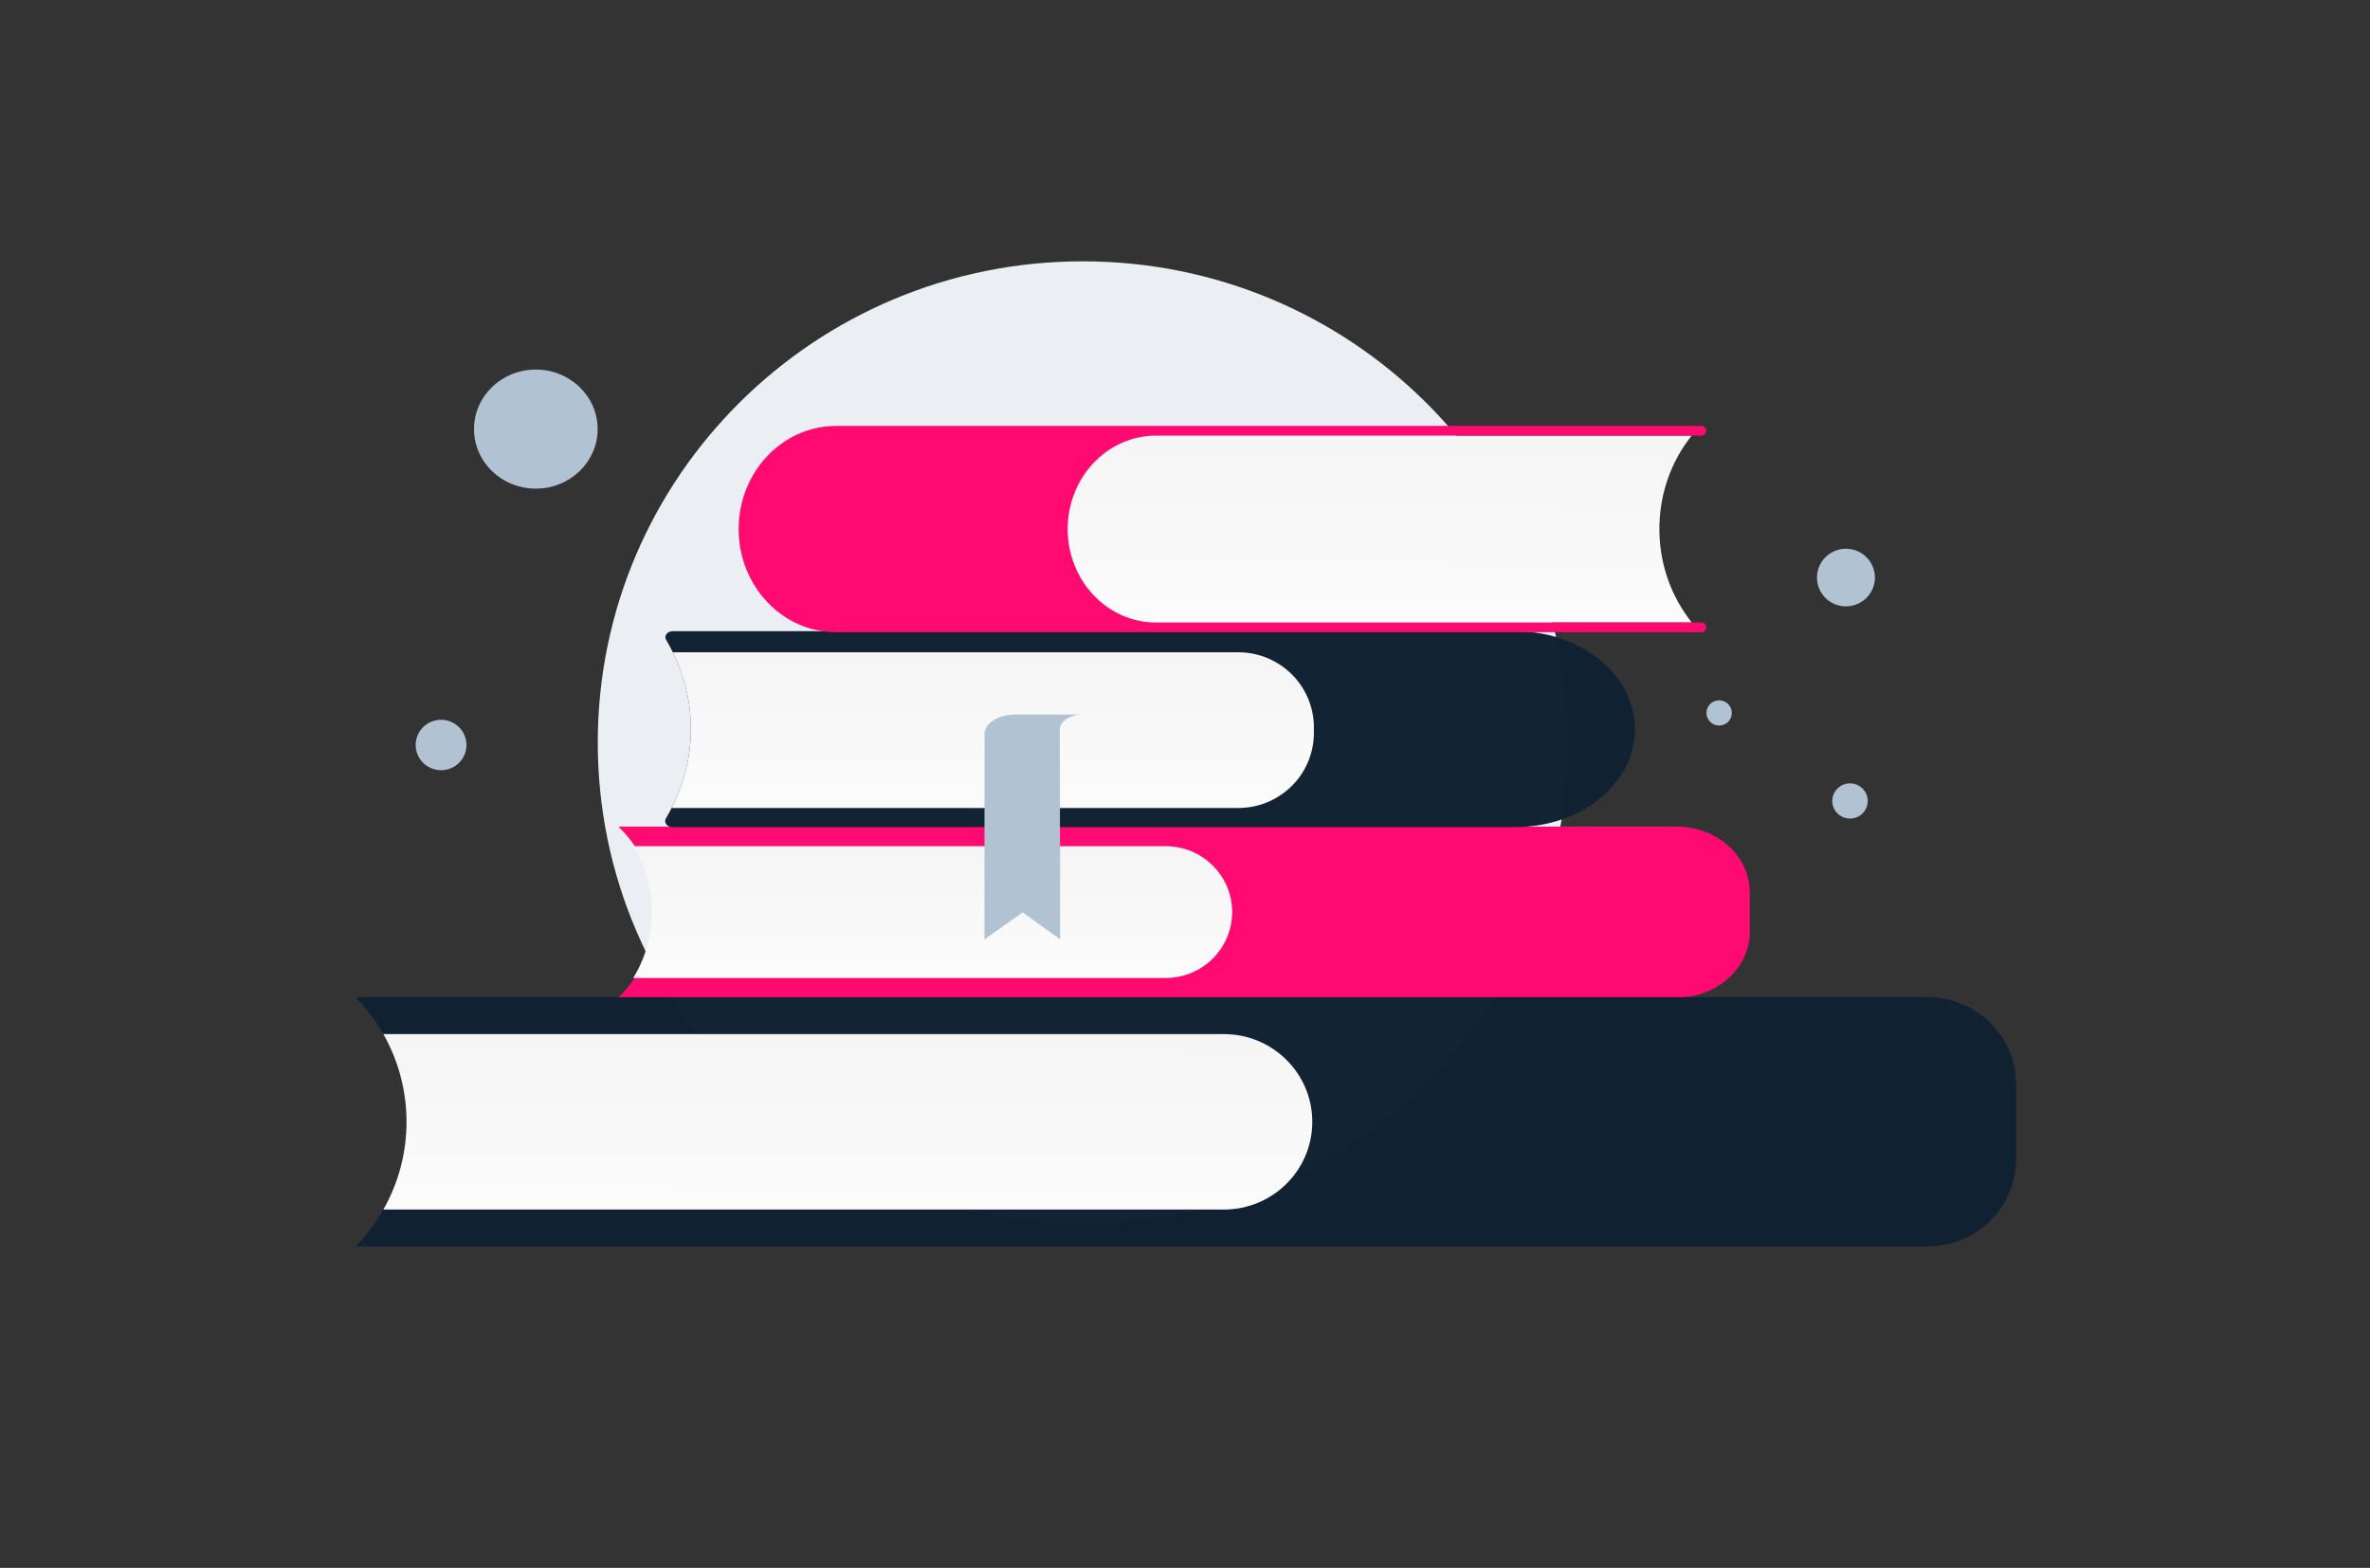
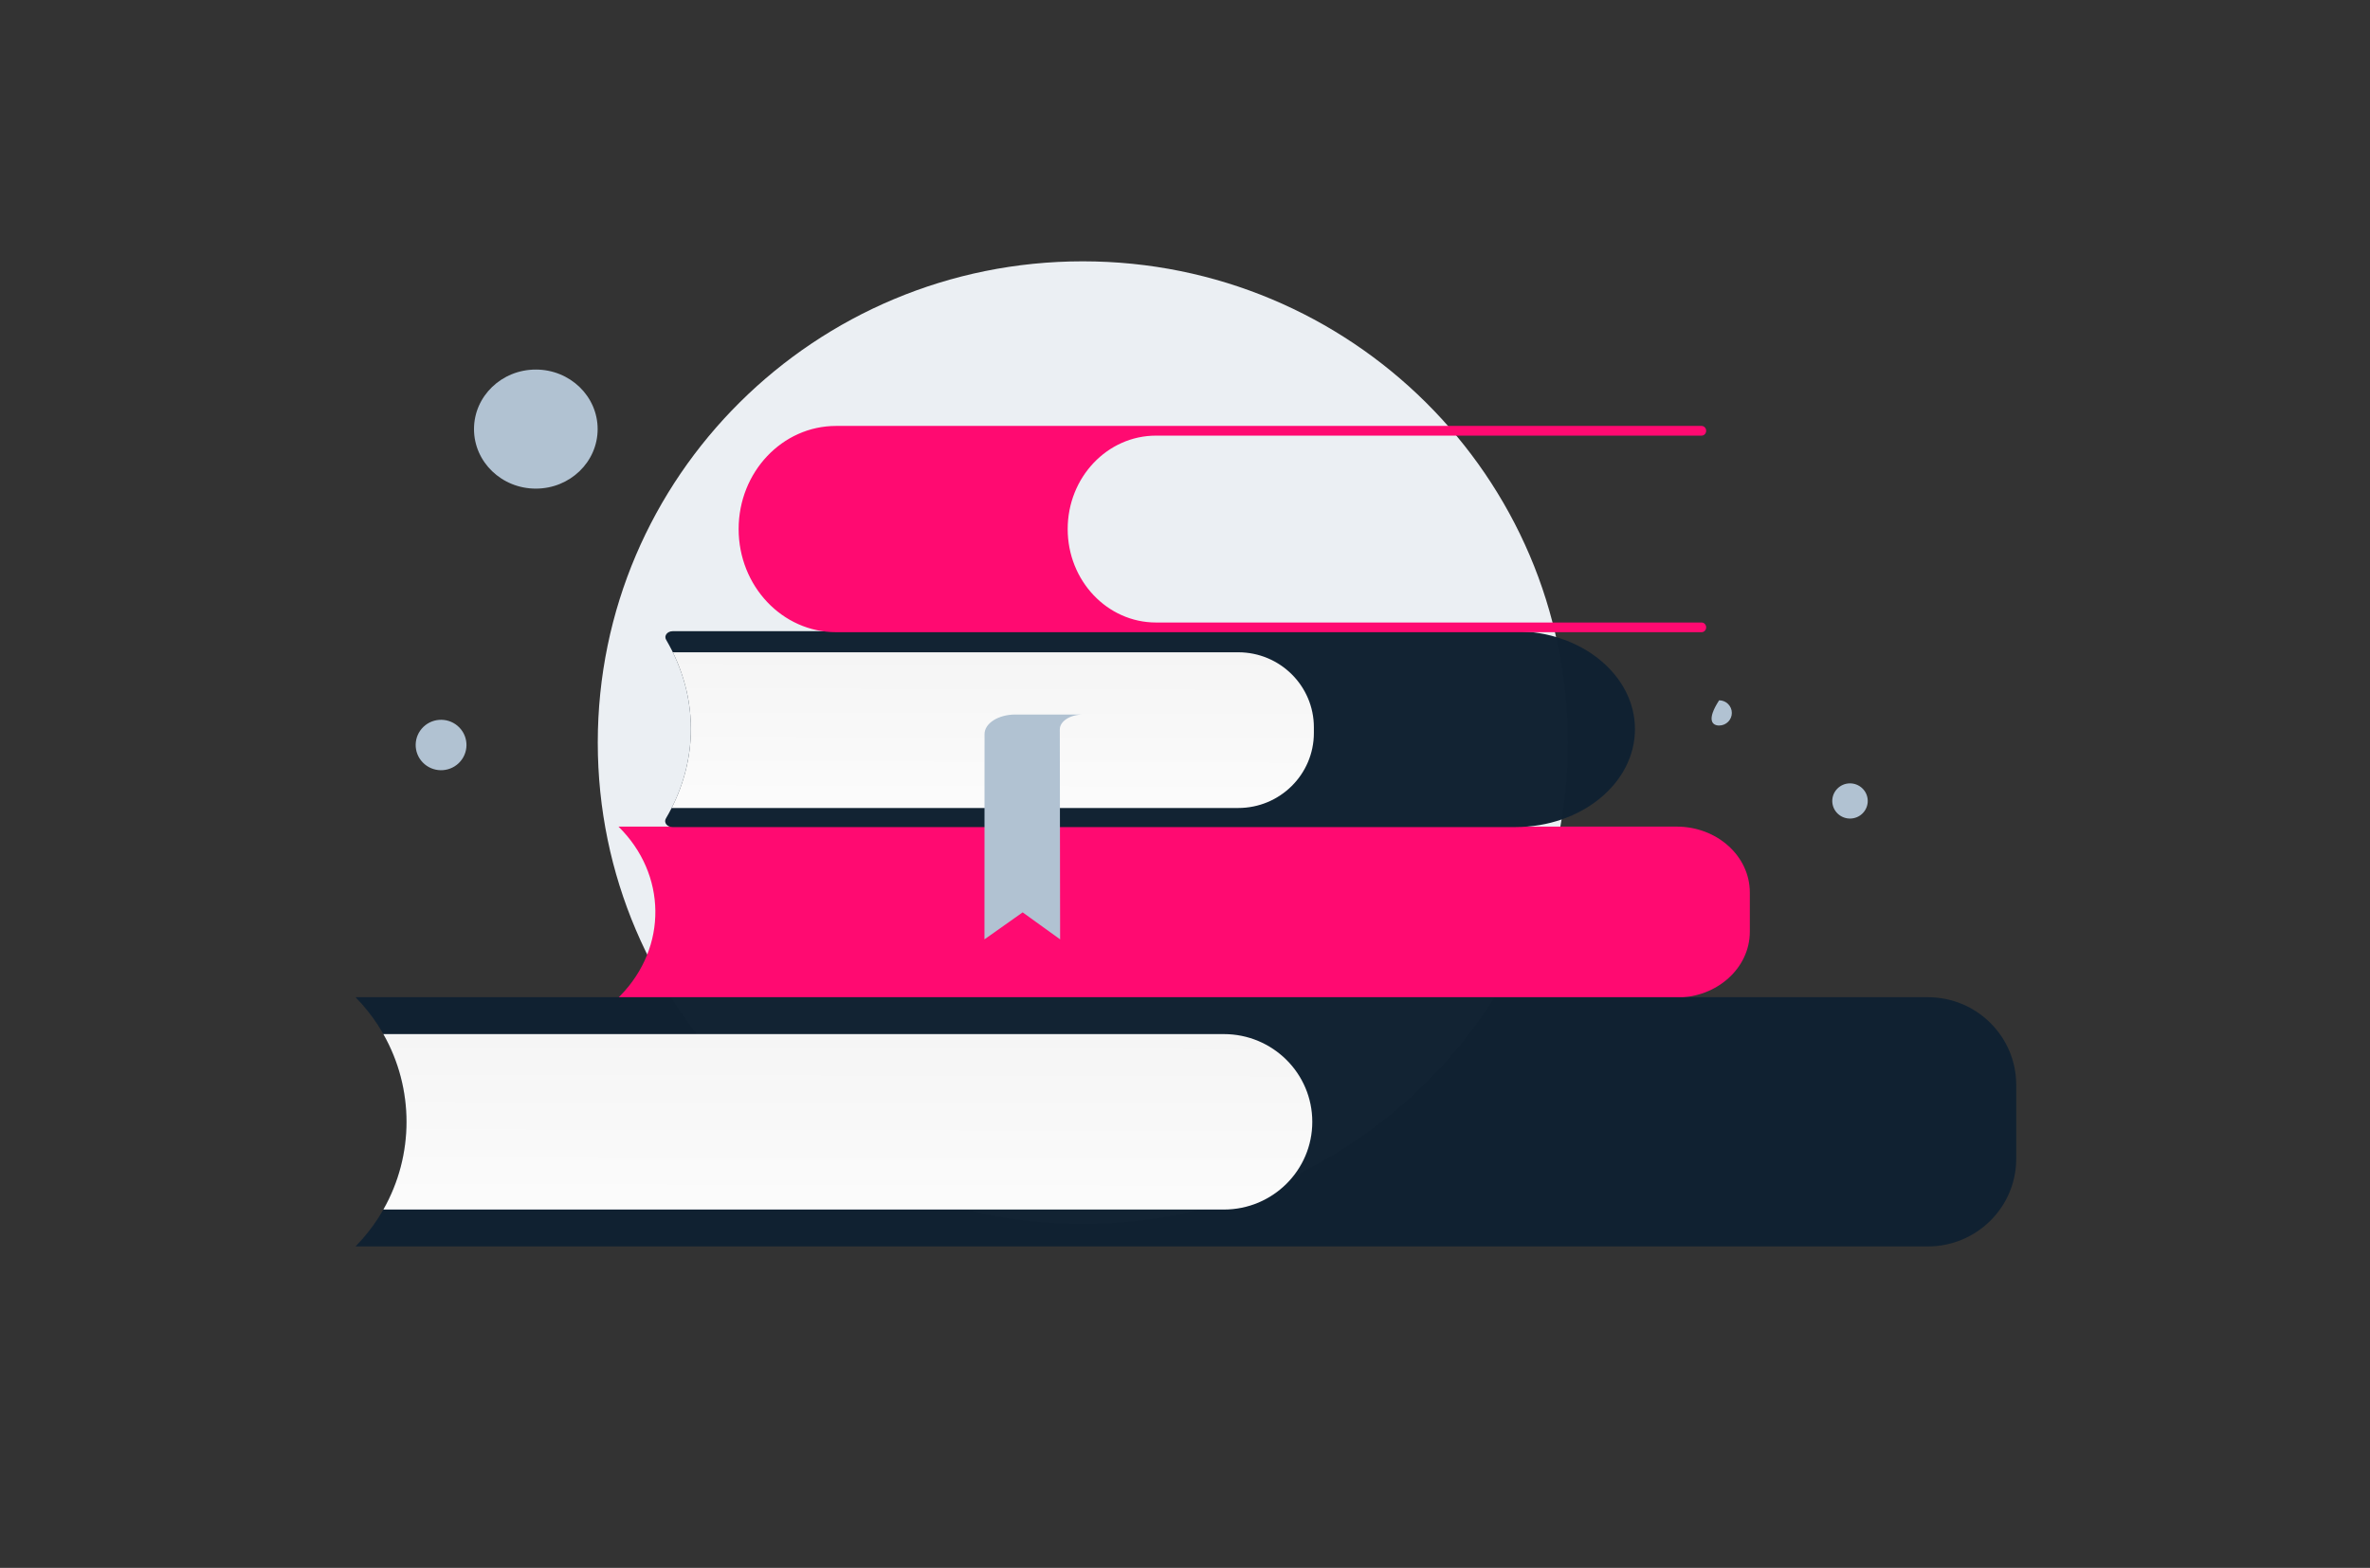
<svg xmlns="http://www.w3.org/2000/svg" width="130" height="86" viewBox="0 0 130 86" fill="none">
  <rect x="0" y="0" width="130" height="86" fill="#333333" stroke="none" />
  <g clip-path="url(#clip0_814_2207)">
    <path d="M59.393 67.131C74.085 67.131 85.996 55.312 85.996 40.732C85.996 26.153 74.085 14.334 59.393 14.334C44.7 14.334 32.789 26.153 32.789 40.732C32.789 55.312 44.7 67.131 59.393 67.131Z" fill="#EBEFF3" />
    <path d="M33.926 54.718H91.968C94.185 54.718 95.982 53.099 95.982 51.104V48.955C95.982 46.959 94.185 45.341 91.968 45.341H33.926C36.581 47.954 36.627 51.947 34.032 54.609L33.926 54.718Z" fill="#FF0A71" />
-     <path d="M34.736 46.416H63.945C65.956 46.416 67.586 48.034 67.586 50.029C67.586 52.025 65.956 53.643 63.945 53.643H34.734C36.099 51.426 36.096 48.627 34.736 46.416Z" fill="url(#paint0_linear_814_2207)" />
    <path d="M36.537 35.09C36.41 34.873 36.603 34.623 36.897 34.623H83.122C86.745 34.623 89.682 37.027 89.682 39.995C89.682 42.962 86.745 45.367 83.122 45.367H36.885C36.59 45.367 36.396 45.114 36.525 44.897C38.355 41.791 38.35 38.181 36.537 35.09Z" fill="#112232" fill-opacity="0.99" />
    <path d="M36.906 35.779H67.92C70.211 35.779 72.069 37.622 72.069 39.895V40.204C72.069 42.477 70.211 44.32 67.92 44.32H36.84C38.23 41.583 38.244 38.515 36.906 35.779Z" fill="url(#paint1_linear_814_2207)" />
-     <path d="M92.793 34.145H62.962C60.317 34.145 58.172 31.851 58.172 29.02C58.172 26.19 60.317 23.895 62.962 23.895H92.793C90.512 26.737 90.424 30.905 92.58 33.855L92.793 34.145Z" fill="url(#paint2_linear_814_2207)" />
    <path d="M58.565 29.02C58.565 26.189 60.734 23.895 63.41 23.895H93.336C93.475 23.895 93.588 23.774 93.587 23.627C93.586 23.48 93.473 23.363 93.336 23.363H45.862C42.909 23.363 40.516 25.896 40.516 29.02C40.516 32.144 42.909 34.677 45.862 34.677H93.336C93.474 34.677 93.586 34.559 93.587 34.414C93.589 34.267 93.476 34.146 93.336 34.146H63.41C60.734 34.145 58.565 31.851 58.565 29.02Z" fill="#FF0A71" />
    <path d="M54.004 40.267C54.004 39.674 54.761 39.193 55.695 39.193H59.415C58.706 39.193 58.133 39.558 58.133 40.008L58.15 51.526L56.095 50.045L54 51.526L54.004 40.267Z" fill="#B1C2D2" />
    <path d="M19.5 54.698H105.746C108.424 54.698 110.595 56.853 110.595 59.51V63.558C110.595 66.215 108.424 68.37 105.746 68.37H19.5L19.546 68.323C23.235 64.513 23.215 58.485 19.5 54.698Z" fill="#112232" fill-opacity="0.99" />
    <path d="M21.027 56.722H67.133C69.811 56.722 71.982 58.877 71.982 61.534C71.982 64.192 69.811 66.346 67.133 66.346H21.028C22.723 63.366 22.721 59.699 21.027 56.722Z" fill="url(#paint3_linear_814_2207)" />
-     <path d="M94.298 39.796C94.683 39.796 94.995 39.486 94.995 39.105C94.995 38.723 94.683 38.414 94.298 38.414C93.913 38.414 93.602 38.723 93.602 39.105C93.602 39.486 93.913 39.796 94.298 39.796Z" fill="#B1C2D2" />
+     <path d="M94.298 39.796C94.683 39.796 94.995 39.486 94.995 39.105C94.995 38.723 94.683 38.414 94.298 38.414C93.602 39.486 93.913 39.796 94.298 39.796Z" fill="#B1C2D2" />
    <path d="M23.228 39.868C22.674 40.398 22.656 41.273 23.19 41.823C23.723 42.374 24.605 42.391 25.16 41.862C25.714 41.332 25.732 40.457 25.198 39.907C24.665 39.356 23.783 39.339 23.228 39.868Z" fill="#B1C2D2" />
    <path d="M102.151 43.239C102.539 43.608 102.551 44.219 102.178 44.604C101.806 44.988 101.19 45 100.803 44.63C100.416 44.261 100.403 43.65 100.776 43.266C101.148 42.881 101.764 42.869 102.151 43.239Z" fill="#B1C2D2" />
-     <path d="M101.254 30.1C100.376 30.1 99.665 30.807 99.665 31.68C99.665 32.552 100.376 33.26 101.254 33.26C102.132 33.26 102.844 32.552 102.844 31.68C102.844 30.807 102.132 30.1 101.254 30.1Z" fill="#B1C2D2" />
    <path d="M29.391 26.802C31.264 26.802 32.782 25.34 32.782 23.537C32.782 21.733 31.264 20.271 29.391 20.271C27.518 20.271 26 21.733 26 23.537C26 25.34 27.518 26.802 29.391 26.802Z" fill="#B1C2D2" />
  </g>
  <defs>
    <linearGradient id="paint0_linear_814_2207" x1="50.46" y1="57.695" x2="50.509" y2="38.551" gradientUnits="userSpaceOnUse">
      <stop stop-color="white" />
      <stop offset="1" stop-color="#EEEEEE" />
    </linearGradient>
    <linearGradient id="paint1_linear_814_2207" x1="53.703" y1="49.109" x2="53.767" y2="26.485" gradientUnits="userSpaceOnUse">
      <stop stop-color="white" />
      <stop offset="1" stop-color="#EEEEEE" />
    </linearGradient>
    <linearGradient id="paint2_linear_814_2207" x1="74.744" y1="39.892" x2="74.838" y2="12.741" gradientUnits="userSpaceOnUse">
      <stop stop-color="white" />
      <stop offset="1" stop-color="#EEEEEE" />
    </linearGradient>
    <linearGradient id="paint3_linear_814_2207" x1="45.418" y1="71.742" x2="45.474" y2="46.249" gradientUnits="userSpaceOnUse">
      <stop stop-color="white" />
      <stop offset="1" stop-color="#EEEEEE" />
    </linearGradient>
    <clipPath id="clip0_814_2207">
      <rect width="130" height="86" fill="white" />
    </clipPath>
  </defs>
</svg>